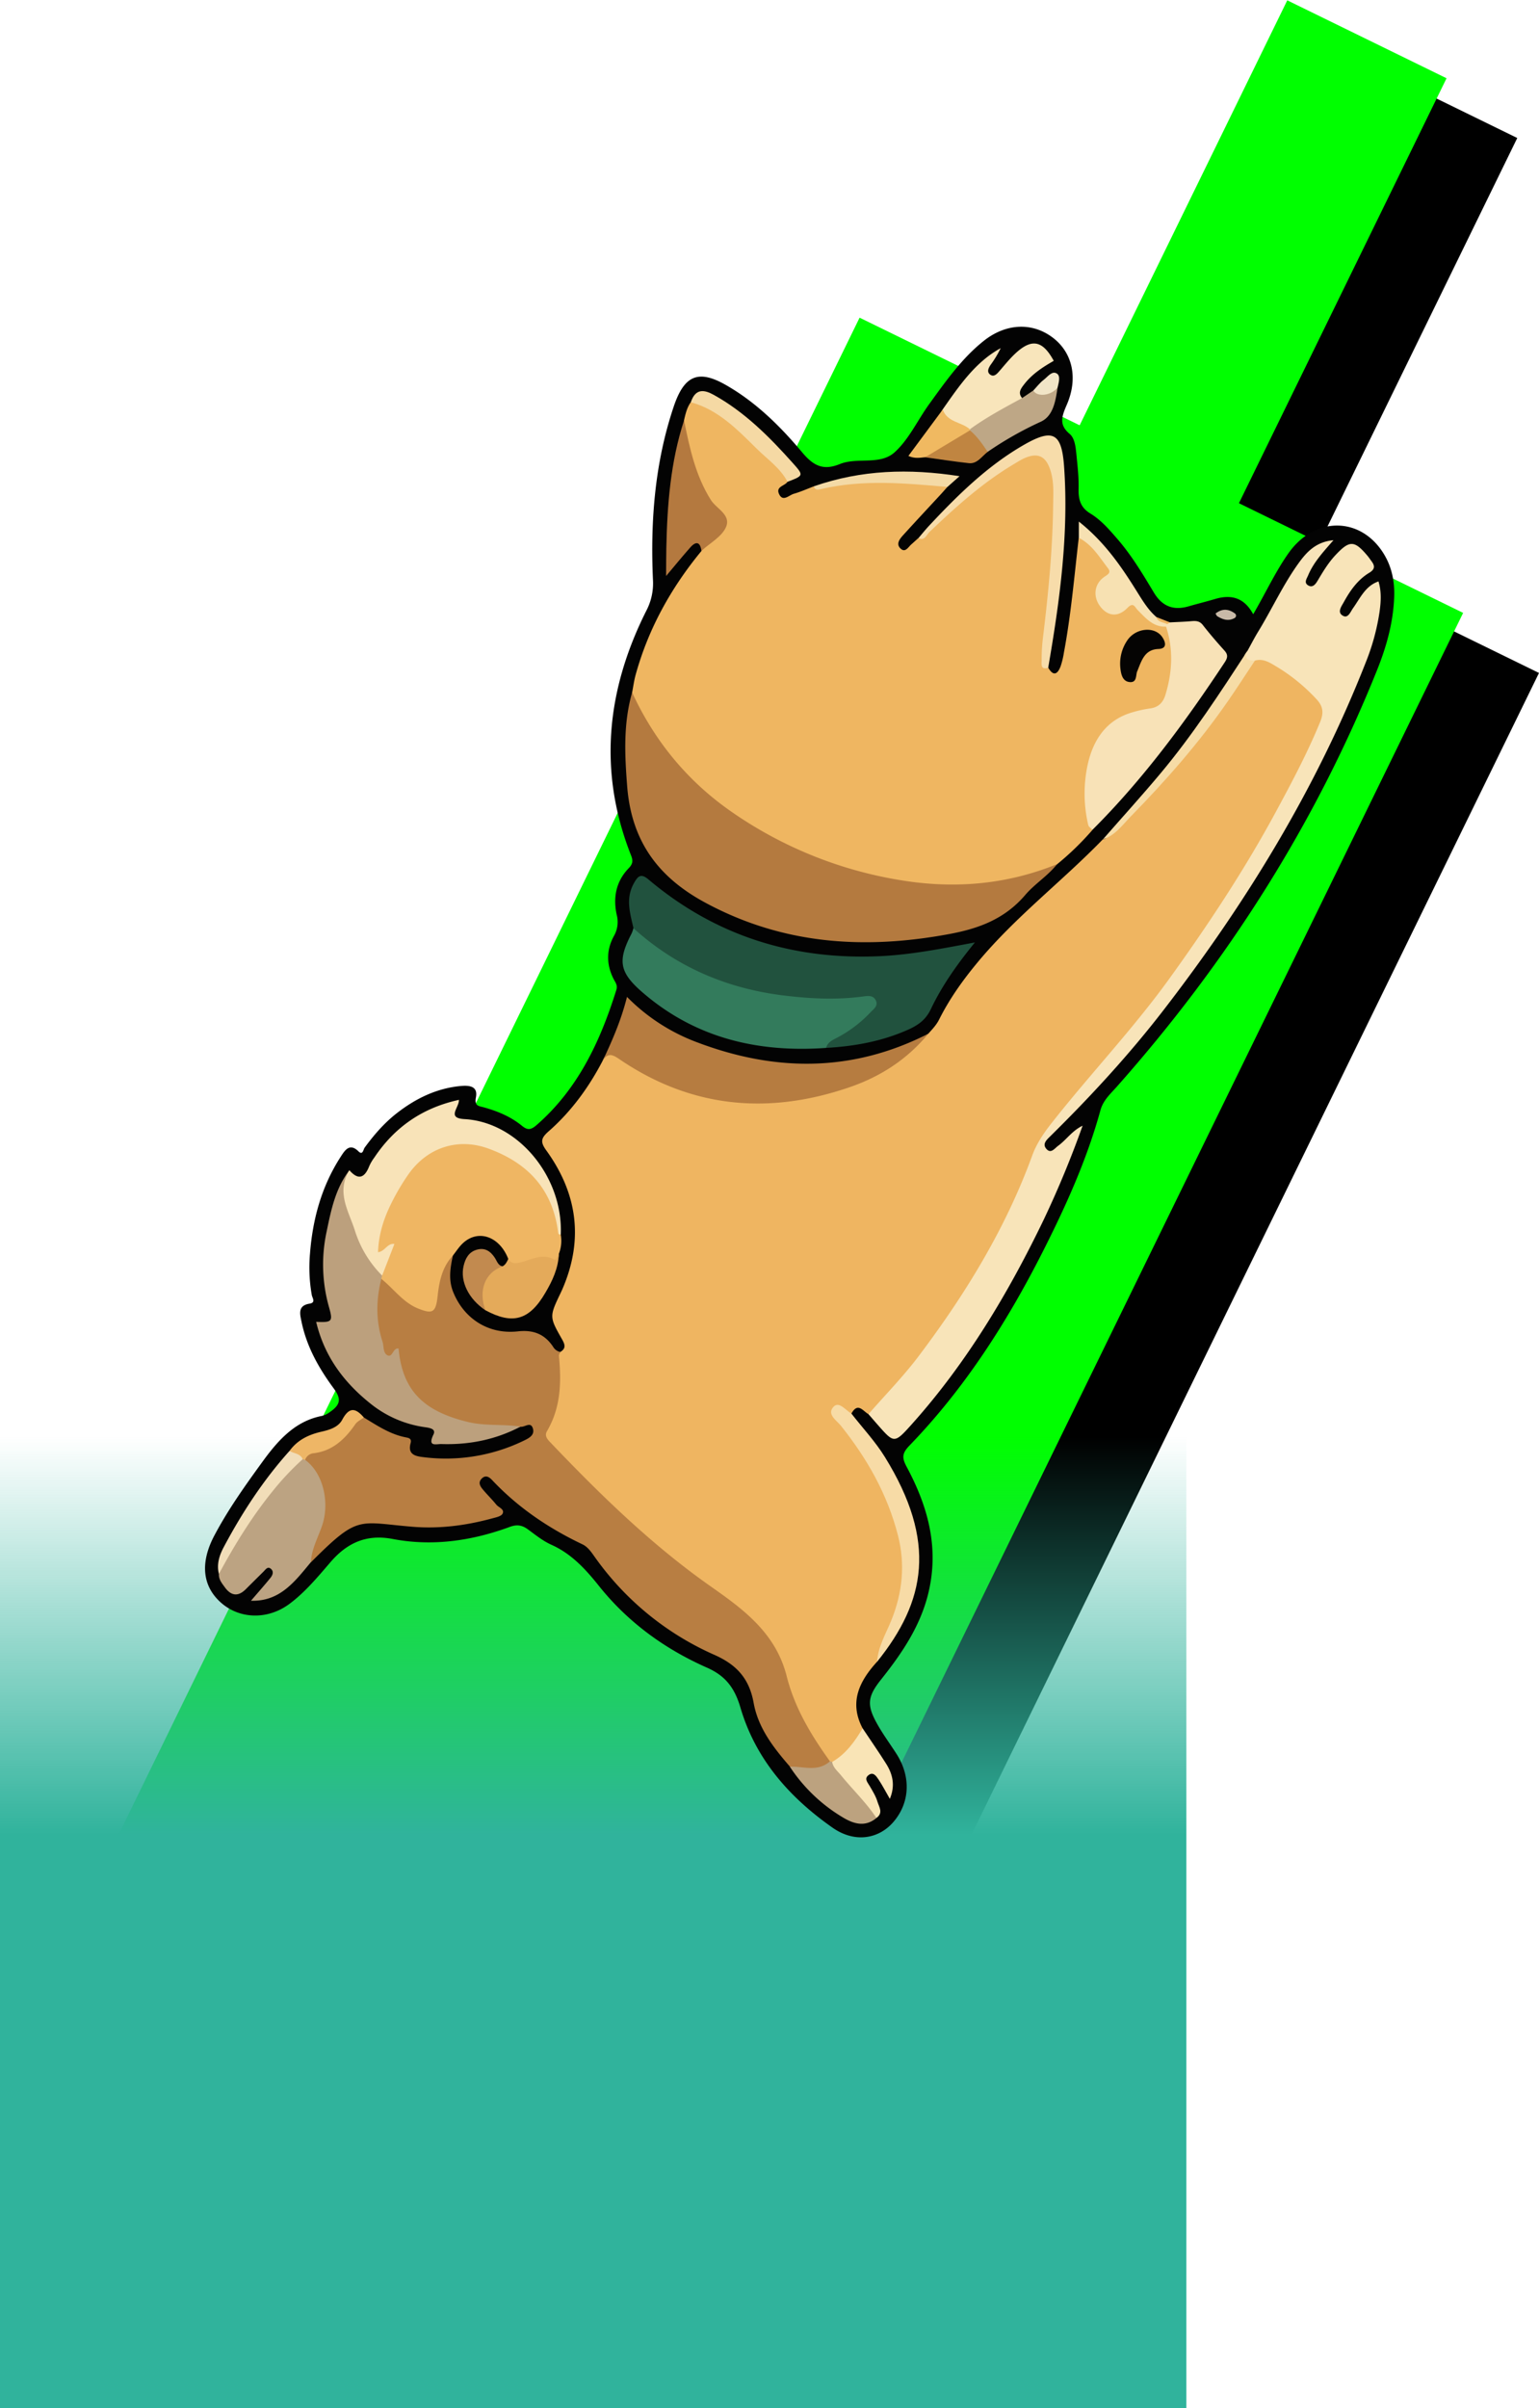
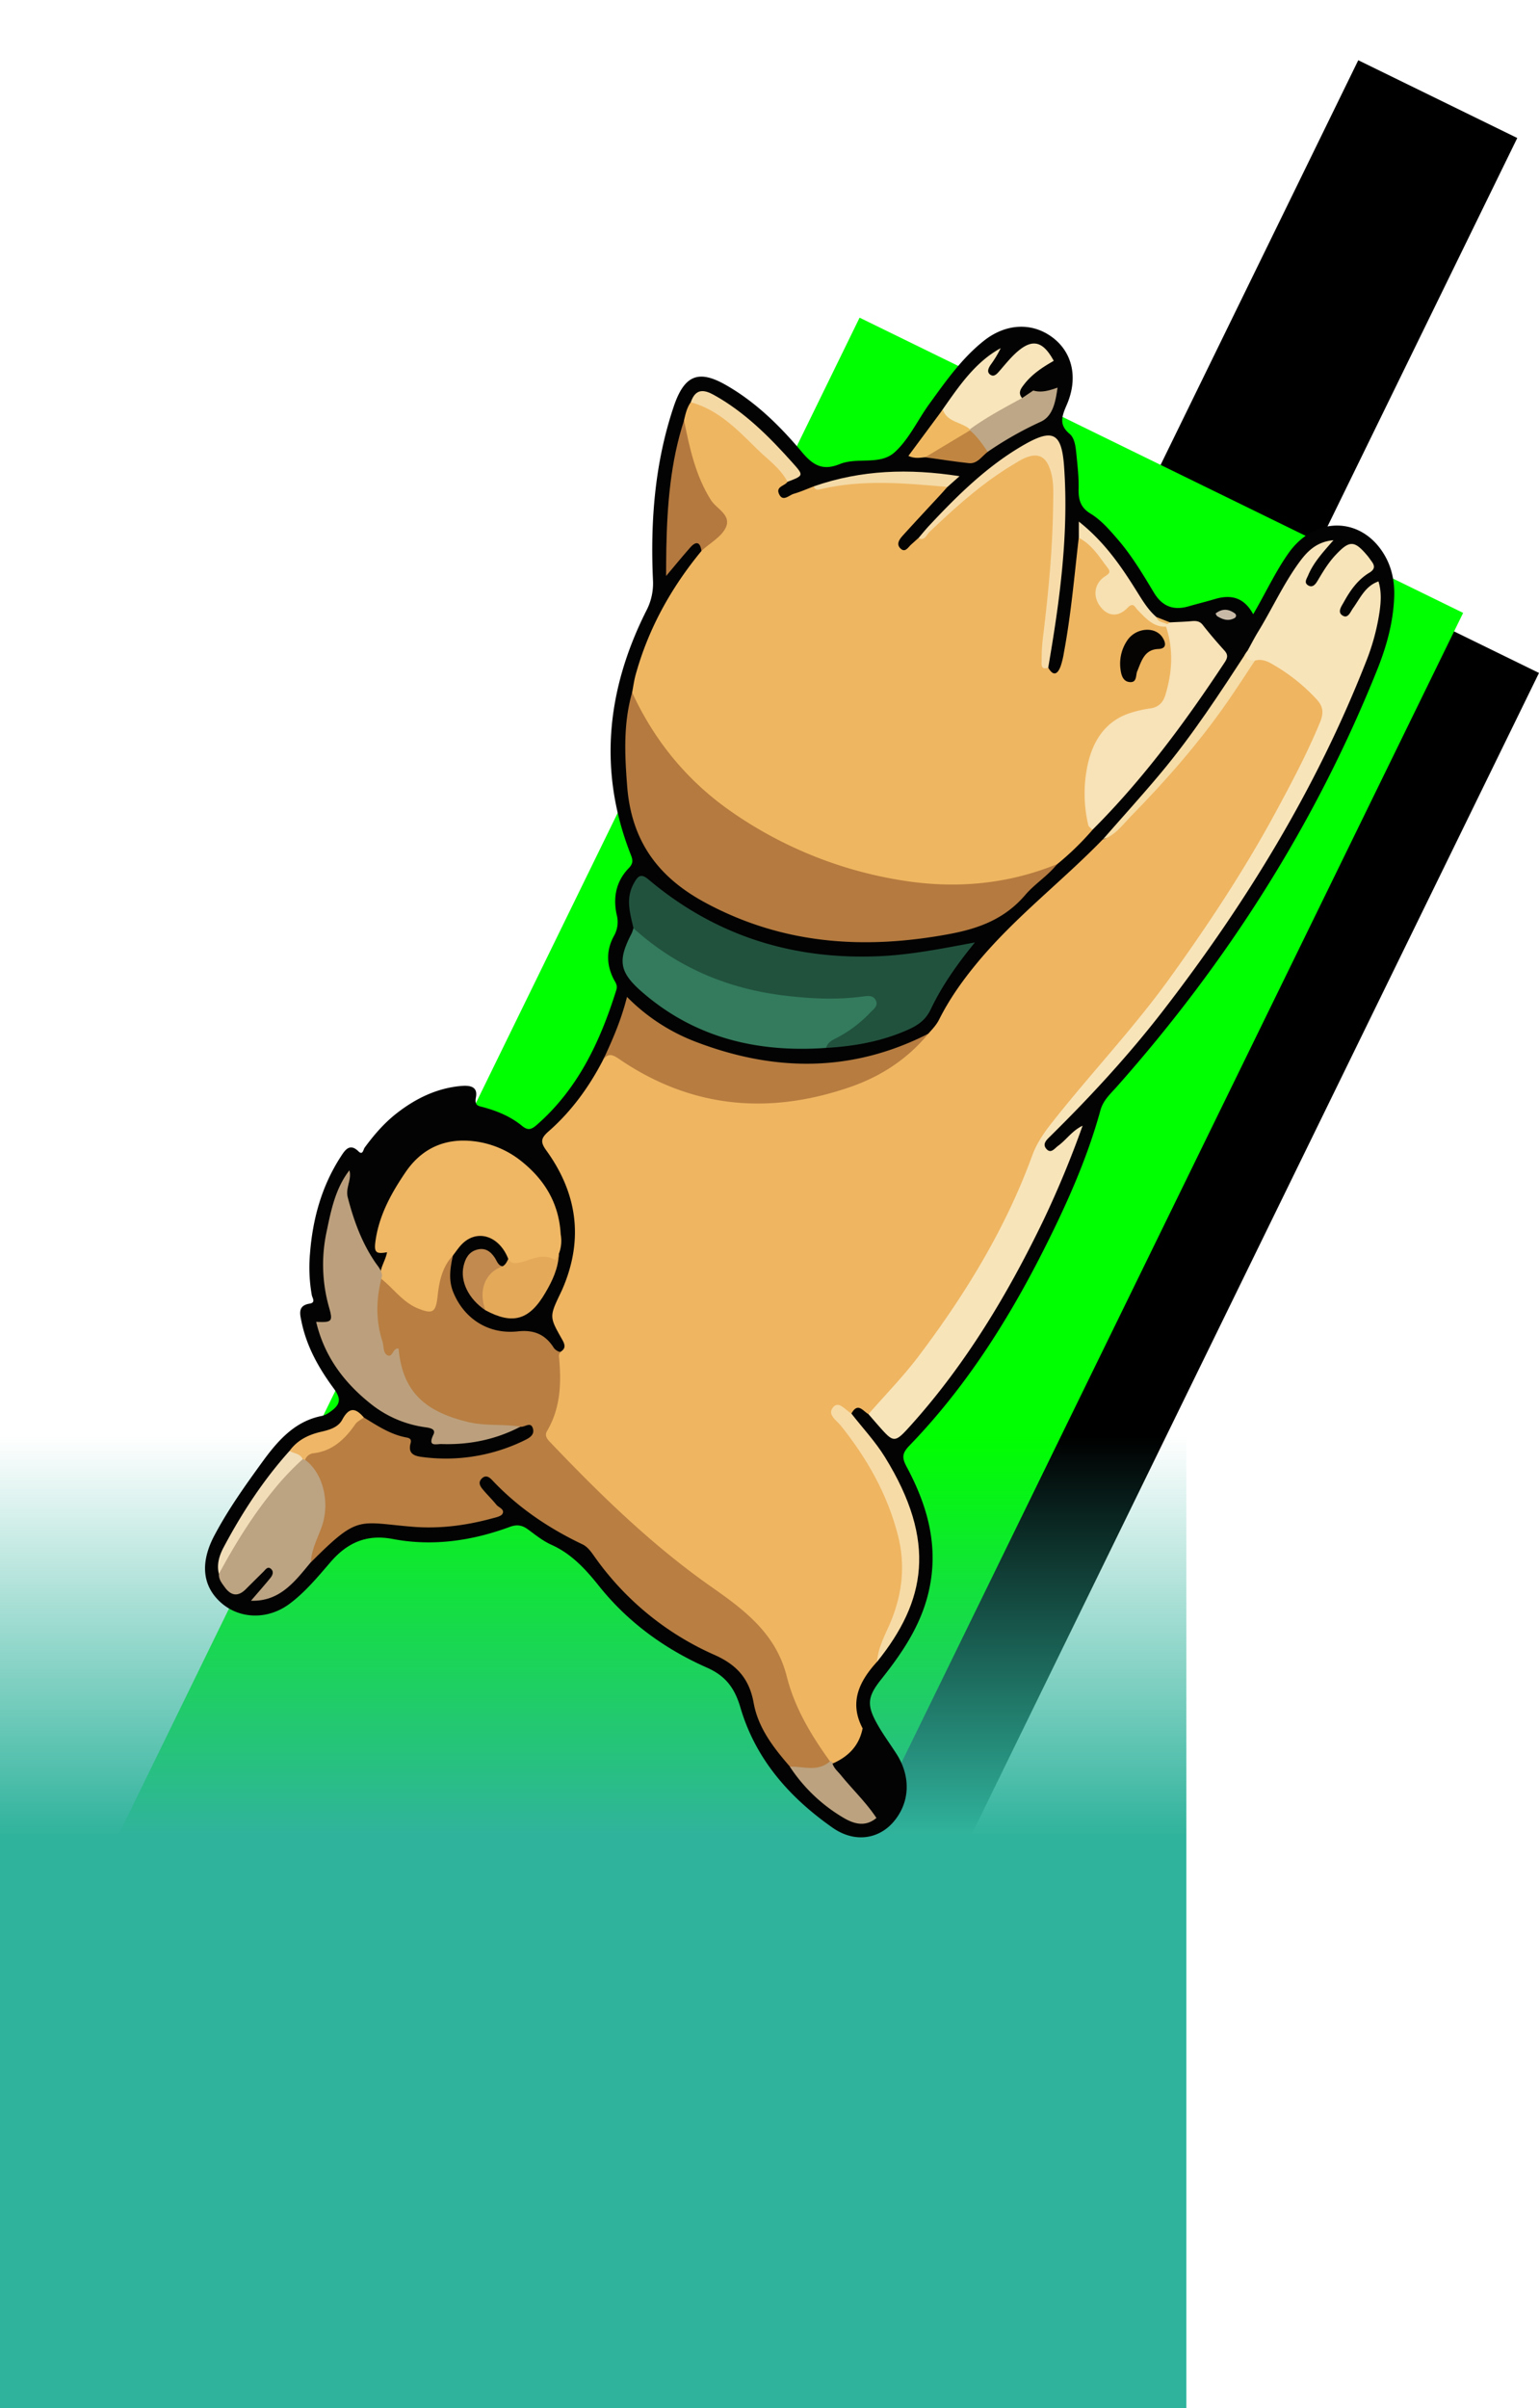
<svg xmlns="http://www.w3.org/2000/svg" id="Layer_1" data-name="Layer 1" viewBox="0 0 954.77 1493">
  <defs>
    <style>.cls-1{fill:lime;}.cls-2{fill:url(#linear-gradient);}.cls-3{fill:#030303;}.cls-4{fill:#efb561;}.cls-5{fill:#efb661;}.cls-6{fill:#b87e42;}.cls-7{fill:#f8e4b9;}.cls-8{fill:#b47a3f;}.cls-9{fill:#21523e;}.cls-10{fill:#efb663;}.cls-11{fill:#bca07d;}.cls-12{fill:#337b5c;}.cls-13{fill:#b67c40;}.cls-14{fill:#f8e2b7;}.cls-15{fill:#f8e3b8;}.cls-16{fill:#bca382;}.cls-17{fill:#b4793f;}.cls-18{fill:#f7dba6;}.cls-19{fill:#f8e5bb;}.cls-20{fill:#f7dcaa;}.cls-21{fill:#e4aa5a;}.cls-22{fill:#f9e4b6;}.cls-23{fill:#bca27f;}.cls-24{fill:#bea786;}.cls-25{fill:#f7e1b2;}.cls-26{fill:#f5d9a4;}.cls-27{fill:#f6dca6;}.cls-28{fill:#f1ddb8;}.cls-29{fill:#f4daa6;}.cls-30{fill:#c28a4f;}.cls-31{fill:#f0b961;}.cls-32{fill:#eeb666;}.cls-33{fill:#c08541;}.cls-34{fill:#f1e5c7;}.cls-35{fill:#c8b9a7;}.cls-36{fill:#050403;}</style>
    <linearGradient id="linear-gradient" x1="-1775.92" y1="3756.31" x2="-1173.5" y2="3756.31" gradientTransform="translate(2631.4 -3305.02)" gradientUnits="userSpaceOnUse">
      <stop offset="0" stop-color="#30b39c" stop-opacity="0" />
      <stop offset="0.41" stop-color="#30b39c" />
    </linearGradient>
  </defs>
  <rect x="1086.46" y="-475.35" width="416.77" height="1190.63" transform="translate(-604.51 184.12) rotate(26.05)" />
  <rect x="1553.22" y="-695.94" width="109.79" height="330.43" transform="translate(-858.41 -19.52) rotate(26.05)" />
  <rect class="cls-1" x="1039.4" y="-512.59" width="416.77" height="1190.63" transform="translate(-625.64 201) rotate(26.05)" />
-   <rect class="cls-1" x="1506.16" y="-733.18" width="109.79" height="330.43" transform="matrix(0.9, 0.44, -0.44, 0.9, -879.54, -2.64)" />
  <rect class="cls-2" x="855.48" y="83.29" width="602.42" height="736" transform="translate(819.29 35.1) rotate(90)" />
  <path class="cls-3" d="M1566.16-359.69c-5.77-10.61-13.94-12.36-23.83-9.4-5.36,1.6-10.78,2.91-16.14,4.47-9.46,2.75-16.45.17-21.68-8.55-6.89-11.47-13.78-23-22.53-33.09-5.09-5.88-10.26-11.88-16.76-15.82-6.1-3.69-7.54-8.48-7.37-15.36.17-7.14-.68-14.29-1.38-21.39-.46-4.57-1-10-4.21-12.68-6.61-5.56-5-10.57-1.86-17.81,7.33-16.71,3.63-32.43-8.35-41.68-12.63-9.76-29.1-9.24-43,1.79-13.59,10.76-23.57,25-33.73,39-7.28,10-12.74,22.12-21.62,30.11-9.18,8.26-23,2.85-34,7.31-10.41,4.21-16.44,1-23.4-7.3-13.66-16.32-28.9-31.28-47.47-41.82-16.84-9.56-25.62-6-32.18,13.48-11.81,35.15-14.52,71.26-12.87,107.63a36.43,36.43,0,0,1-4.12,18.92c-25.1,49.87-29.74,100.45-9.51,151.6,1.36,3.42,1.17,5.35-1.48,8.11-7.88,8.18-9.73,18.24-7.37,28.87a17.45,17.45,0,0,1-1.77,13.13c-4.81,8.8-4.59,17.7-.29,26.4,1.07,2.15,2.78,3.94,1.81,7-10,32-23.88,61.57-49.64,83.92-3.62,3.14-5.71,2.93-9,.24-6.91-5.63-15-9-23.54-11.36-3.1-.87-6-.72-4.92-6.26,1.35-7.14-4.48-7.39-9.29-7-14.77,1.34-27.88,7.57-39.82,16.89-7.71,6-14.1,13.37-19.92,21.32-.87,1.19-1.14,5-3.88,2.29-5.52-5.43-8.5-.47-11.09,3.54C988.13-4.85,982.65,15.4,981,36.74a97.47,97.47,0,0,0,1.13,25.71c.33,1.76,2.64,4.63-1.39,5.27-7.41,1.19-6,6.37-5,11.16,3.23,15.69,10.85,29,20,41.41,4.82,6.56,4.28,10.15-2.73,14.85a13.41,13.41,0,0,1-4.55,2.17C972.07,140.45,961.57,152,952,165.08,941.15,180,930.39,195,921.69,211.44c-8.86,16.72-7.54,31.17,3.86,41.45,11.7,10.55,29.39,11,42.92.81,9.64-7.23,17.4-16.61,25.25-25.73,10.76-12.5,22.9-17.35,38.64-14.35,24.47,4.68,48.84,1.25,72.64-7.51,4.56-1.68,7.74-1,11.29,1.61,4.63,3.41,9.24,7.13,14.41,9.45,12.37,5.53,21.09,14.94,29.52,25.5,18.11,22.67,41,39.21,67.12,50.74,11.15,4.93,17,12.19,20.67,24.62,9.51,32.48,30.89,56.14,57.17,74.56,13.84,9.7,28.73,7,37.83-3.6,10.21-11.93,10.92-28,1.82-42.19-4.07-6.33-8.57-12.37-12.22-19-6.36-11.48-5.57-16.7,2.74-27.13,12.66-15.89,24.05-32.58,29.09-52.76,7.2-28.83-.19-54.67-13.26-79-3-5.61-3-8.38,1.89-13.38,33.81-35,60-75.73,82.16-119.29,14.45-28.46,27.66-57.5,36.16-88.43,1.72-6.26,6.27-10.21,10.25-14.71,68-76.7,122.76-162.11,161.34-258.12,5.86-14.58,10.07-29.6,10.64-45.4.34-9.46-1.43-18.27-6.13-26.18-14.06-23.65-42.88-24.17-59.33-1.09C1579.93-386.08,1574-373.09,1566.16-359.69Z" transform="translate(-788.69 740.5)" />
  <path class="cls-4" d="M1323.84,331c-8.51-16.06-2.11-29.16,9-41.32,3.92-9,7.84-17.91,11.46-27,8.4-21.06,7.77-41.85.6-62.21a188.87,188.87,0,0,0-33.16-58.85c-1.53-1.84-3.64-3.45-3.34-6.54,3.12-2,5.45,2.55,8.49.79,4-7.24,7.13-1.58,10.52.32,3.37-.28,5.43-2.8,7.58-5.1,31.83-34.12,57.79-72.48,78.94-114.45a345.92,345.92,0,0,0,15.43-35.91c7.27-19.67,21.58-34.16,34.78-49.13a928.72,928.72,0,0,0,123-176.71c8-15,16.15-30.09,22.21-46.17,2.83-7.52,1.92-13.32-3.39-18.67-7.23-7.29-14.8-14.12-23.74-19.06-4.49-2.48-9-5.4-14.73-3.57-9.44,8.65-15,20.4-22.43,30.6-21.22,28.95-45.06,55.38-70,80.83a2.77,2.77,0,0,1-2.17,1c-25.23,26-54.11,47.92-77.49,76-9.22,11.08-17.57,22.72-24.07,35.68-1.73,3.46-4.27,6.07-6.75,8.83-8.1,5.25-15,12.26-23.11,17.52-37.23,24.11-76.64,27.67-117.44,18.69-18.63-4.1-36.1-10.92-51.13-23.06-5.39-4.36-8-1.48-10.34,3.64-8.65,16.58-19.52,31.45-33.4,43.64-4.84,4.25-5.44,6.57-1.56,11.93,18.86,26.06,23.65,54.76,9.84,86.34-.23.53-.48,1-.73,1.58-7.26,15.14-7.29,15.16.63,29.13,1.69,3,2.82,5.64-1.07,7.9-3.23,1.73-2.79,4.72-2.6,7.57.91,13.66-.51,26.94-6.87,39.53-2.36,4.66-.23,8.24,2.81,11.48,29.15,31.1,59.7,60.53,94.12,85.36,6.68,4.81,13.06,10.1,19.85,14.71,17.75,12.05,27.37,29.81,33.49,50.45A111.85,111.85,0,0,0,1303,352.24a5.66,5.66,0,0,0,2.54.47C1314.92,348.51,1321.71,341.89,1323.84,331Z" transform="translate(-788.69 740.5)" />
  <path class="cls-5" d="M1457.94-407.09c-2.77,23.72-4.78,47.52-9.2,71.08a52.14,52.14,0,0,1-2,8.42c-2,5.46-4.71,6.36-7.75,1-3.47-5.8-1.63-12.22-1-18.35,3.22-29.81,6.3-59.62,6.19-89.55,0-4.32-.09-8.6-1.29-12.75-3.65-12.66-11.1-16.09-22.6-9.7a162,162,0,0,0-24,16.2c-11.25,9.21-22.46,18.46-32.09,29.61-1.53,1.77-2.94,4.22-5.77,4.21-1.45,1.31-2.89,2.62-4.35,3.91-2,1.74-3.76,5.37-6.7,2.6s-.64-5.83,1.47-8.16c7.62-8.41,15.37-16.69,23.06-25,1.53-1.65,3-3.35,4.49-5-1.81-3.4-5.2-2.55-8.06-2.83-23.84-2.33-47.69-3.87-71.56,2.77a6.19,6.19,0,0,1-3.24-.33c-4.13,1.56-8.19,3.39-12.39,4.59-3,.86-6.82,5.3-9.18.07-2.07-4.59,3.52-4.89,5.24-7.45.62-3.9-1.51-6.6-3.85-8.85-12.82-12.3-24.6-25.88-39.62-35.51-5-3.18-9.91-7-16.55-4.95-2.4,3.39-3.25,7.34-4.18,11.26-.53,21,7,38.86,18.49,55.06,6.83,9.65,7,9.59-2,18.35a25.38,25.38,0,0,0-5.65,7.48c-18.77,22.75-32.89,48.06-40.82,76.76-1,3.6-1.47,7.33-2.19,11,2.3,14.34,10.57,25.23,18.78,36,21.33,27.89,48.72,47.2,80.12,61.61,34.6,15.87,70.45,24.75,108.87,23.35a185.1,185.1,0,0,0,35.31-5.19,54,54,0,0,0,20.58-9.31,177.77,177.77,0,0,0,21.93-21.29c-1.88-10.68-3-21.37-2-32.42,2.11-22.07,12.9-35,33.74-39.67,12-2.68,15.93-6.1,17.55-18.73,1.55-12.11,4.26-24.71-2.92-35.84A38,38,0,0,1,1496-363.88c-3-3.5-6.17-4-10-.55-4.6,4.2-9,2.6-12.32-1.34-3.63-4.27-4.43-9.93.17-13.85,6.29-5.34,4.82-10.1.63-14.46C1469.58-399.14,1467.11-407.77,1457.94-407.09Z" transform="translate(-788.69 740.5)" />
  <path class="cls-6" d="M1303.59,351.48c-11.55-16.07-21.83-32.89-26.84-52.75-6.78-26.84-26.79-41.42-47.07-55.66-36.45-25.58-68.33-56.61-99.16-88.92-1.92-2-4.31-4.28-2.48-7.4,8.68-14.77,8.93-30.55,7.4-46.64-.07-.75.57-1.61.88-2.43a6.65,6.65,0,0,1-4.52-3.27c-5.27-7.88-12.29-10.57-21.9-9.5-18.25,2-33.35-7.92-40-24.26-3.11-7.61-1.91-15.06-.24-22.72-4.34-1.35-5,2.67-6.15,5.16a61.73,61.73,0,0,0-5.6,18.85c-1,7.54-3.42,8.77-10.05,5.75-5.25-2.38-9.43-6.31-13.63-10.24-2.53-2.36-4.61-5.6-8.65-5.57-3.36,1.72-3.34,5.19-3.94,8.19-2.49,12.58-.37,24.62,3.46,36.26,2.26,6.85,5,6.74,9.66.87.42,14.3,5.35,26.55,17.36,34.84,18,12.42,37.93,16.05,59.56,12,2.61.37,6.37-3.55,7.67,1.28,1,3.78-2.19,5.6-5,7a110.89,110.89,0,0,1-63.83,10.46c-4.44-.56-9-1.81-7.08-8.61.83-2.92-1.33-3.23-3.25-3.61-9.59-1.9-17.56-7.27-25.72-12.23-4.4-.15-7.36,2.65-9.68,6-4.82,7-10.76,11.54-19,13.09-3.79.72-8.54,2-8.08,8.08,11.93,14.62,13.41,30.78,5.23,48.64-2,4.34-4.26,9.07-1.32,13.9,29.64-29.67,29-24.79,63-22,16.63,1.36,33-.73,49.29-5.15,2.35-.64,5.79-1.3,6.59-3,1.32-2.77-2.44-3.75-3.91-5.56-2.6-3.23-5.6-6.12-8.26-9.3-1.6-1.92-3.26-4.27-.86-6.78s4.63-1.16,6.47.79c16.1,17.11,35.09,29.91,56,39.85,3.32,1.57,5.42,4.62,7.51,7.57a179.69,179.69,0,0,0,74.45,61c13.37,5.94,21.56,14.29,24.34,29.77,2.83,15.75,12.53,28,22.55,39.57C1289.38,360,1298.34,358.77,1303.59,351.48Z" transform="translate(-788.69 740.5)" />
  <path class="cls-7" d="M1567.22-330.95c5.43-1.56,9.73,1.58,13.76,3.95a113.05,113.05,0,0,1,24.19,19.71c4.2,4.4,5,8.35,2.5,14.43-7.94,19.29-17.69,37.63-27.58,55.9-19.67,36.33-42.42,70.58-66.54,104C1491-101.87,1464.64-74.2,1441-44.11c-4.86,6.18-9.27,12.67-11.93,20-16.65,45.61-41.69,86.28-70.6,124.55-9.52,12.6-20.65,23.91-31,35.8,2,2.28,3.95,4.57,5.95,6.83,10,11.34,10.13,11.44,21-.67,33.89-37.85,59.8-81.14,81.9-127a620.55,620.55,0,0,0,24-58c-6.51,3.09-10.13,8.81-15.19,12.47-2.13,1.54-4.36,5-7.1,2.11-3-3.16-.09-5.74,2.15-7.95,25.14-24.77,49.1-50.72,70.76-78.84,51-66.15,94.38-136.91,125.16-215.32a137.9,137.9,0,0,0,8.42-30.95c.89-6.27,1.31-12.56-.64-18.95-8.13,2.75-11.3,10.31-15.73,16.49-1.79,2.5-3.18,6.88-6.68,4.58-3.31-2.18-.41-5.83,1-8.44,3.94-7.15,8.65-13.77,15.69-18,3.27-1.95,3.69-4,1.62-6.85-1-1.35-1.91-2.75-3-4-8-9.43-11-9.31-19.81.15-4.35,4.71-7.59,10.13-10.84,15.6-1.37,2.31-3.19,4.63-6,2.84-2.62-1.66-.75-4.1.09-6.1,3.36-8.06,9.22-14.36,15.73-21.83-10.52.94-16.34,6.92-21.46,14-9.69,13.36-16.57,28.49-25.16,42.54-2.41,3.93-4.51,8.06-6.75,12.09-1.34,1.85-3.1,3.81-1.35,6.06S1565.18-329.94,1567.22-330.95Z" transform="translate(-788.69 740.5)" />
  <path class="cls-8" d="M1444.51-204.78c-31.75,12.95-64.33,15.35-96.93,10a255.16,255.16,0,0,1-104.66-42.16q-40.77-28.16-62.07-74.25c-5.52,19.31-4.6,38.62-3.07,58.16,2.67,34.26,19.43,56.37,48,71.9,48.09,26.1,98.8,29.63,152.22,19.63,18-3.38,34.06-9.27,46.79-24.21C1430.75-192.66,1438.76-197.49,1444.51-204.78Z" transform="translate(-788.69 740.5)" />
  <path class="cls-9" d="M1301.17-90.83c17.48-1,34.57-4,51-11.35,6-2.72,10.81-5.95,14-12.7,6.93-14.52,16.19-27.66,27.34-41.34-20.61,3.86-39.57,7.62-58.83,8.51-54.11,2.48-102.23-12.63-143.65-47.52-4.74-4-6.61-2.25-9.24,2.61-5.16,9.53-2.11,18.45-.12,27.55,2.77,7.36,9,11.15,14.86,15.11,36.67,24.64,77.62,33.13,121.56,30.33,3.36-.21,8.25-2.61,9.65,1.57,1.29,3.83-3.36,6.24-6.09,8.57a100.48,100.48,0,0,1-15.38,10.74C1303.39-97.07,1300.15-95.32,1301.17-90.83Z" transform="translate(-788.69 740.5)" />
  <path class="cls-10" d="M1025.25,52.35c7.65,6.06,13.41,14.6,22.82,18.38,9.08,3.66,11,2.47,12.12-7.73,1-9.15,2.83-18,9.45-25.07,1.92-2.45,3.62-5.14,5.81-7.29,9.54-9.37,23.12-4.83,28.59,9.44.57,4.87,4,4.7,7.34,4,6.68-1.35,13.15-4,20.15-2.15,3.47.94,3.57-2.52,3.85-5.07a22.09,22.09,0,0,0,1.16-12.1c-1.07-19.62-10.32-34.23-24.7-45.6a57.87,57.87,0,0,0-29.23-12.14c-16.92-2-31.7,3.66-42.25,19.09-8.86,13-16.38,26.57-18.68,42.47-1.06,7.35.12,8.55,7.12,7.27-.88,4.84-3.91,9-4.28,13.87A4.71,4.71,0,0,0,1025.25,52.35Z" transform="translate(-788.69 740.5)" />
  <path class="cls-11" d="M1025.25,52.35l.46-2c-.26-3.32-2.37-5.57-4.08-8-8.38-12.2-13.46-26-17.2-40.53-1.53-6,2.67-11.15,1-16.74-8.72,11.28-11.38,24.87-14.17,38.26A96.8,96.8,0,0,0,992.83,70c2.5,8.81,1.86,9.47-8,9,5.2,21.88,17.67,38,34.08,51a68.93,68.93,0,0,0,33.55,14.33c2.78.41,6.85,1,5.15,4.51-3.86,7.93,1.69,5.81,5,5.92,17,.54,33.43-2.63,49-10.8-10.77-1.67-21.75-.25-32.6-2.87-27.58-6.67-40.64-19.47-43.06-45.53-3.5-.72-3.66,5.9-6.92,4.15-2.84-1.52-2.11-5.58-3.06-8.49C1021.85,78.54,1021.94,65.55,1025.25,52.35Z" transform="translate(-788.69 740.5)" />
  <path class="cls-12" d="M1301.17-90.83c1.1-3.87,4.37-5,7.35-6.61a78.29,78.29,0,0,0,20.21-15.46c1.69-1.85,4.94-3.82,3.36-7.26s-4.95-3-8-2.55c-16.54,2.21-33,1.37-49.26-.63-35.22-4.33-66.61-17.66-93.18-41.73a21.08,21.08,0,0,1-1.11,3.28c-8.68,16.64-7.72,23.85,6.13,36C1219.45-97.14,1258.39-87.77,1301.17-90.83Z" transform="translate(-788.69 740.5)" />
  <path class="cls-13" d="M1162.61-82.84c3.13-5.16,6.05-3.93,10.21-1.09C1217-53.79,1265-48.88,1316.26-66.64c18.75-6.5,35.22-17.08,48.37-33-47.85,24.37-95.77,23.37-143.38,5.37a119.58,119.58,0,0,1-43.58-28.19C1174-107.8,1168.44-95.27,1162.61-82.84Z" transform="translate(-788.69 740.5)" />
  <path class="cls-14" d="M1512.1-352c4.56,13.89,3.94,27.92-.35,42.11-1.49,5-4.32,7.82-9.41,8.57a75.49,75.49,0,0,0-12.95,3c-14.54,4.88-22.27,16.41-25.71,30.93a84.75,84.75,0,0,0,.14,38.35c.26,1.17,1.72,2,2.62,3,31.33-31.23,57.54-66.77,82-103.78,2-3,2.12-4.86-.16-7.39-4.6-5.11-9.11-10.32-13.35-15.76-2-2.62-4.39-2.67-7.23-2.41-4.38.39-8.77.5-13.15.74-.89.18-1.84.14-2.54.92A1.54,1.54,0,0,0,1512.1-352Z" transform="translate(-788.69 740.5)" />
-   <path class="cls-15" d="M1005.45-15c-8.32,13.62-.46,25.33,3.31,37.11a68.48,68.48,0,0,0,17,28.21c2.49-6.42,5-12.83,7.62-19.61-4.51-.59-5.84,4.69-10.16,5.09.32-10.33,3.2-19.81,7.5-28.78a138.46,138.46,0,0,1,11.25-19.34c11.93-17.06,31.12-23,50-16,23.75,8.73,39.52,24.71,43,51.92.14,1.09.63,1.44,1.62,1.2,1.46-35.68-26.49-69.59-59.67-71.48-11.35-.64-3.39-7-3.51-11.94-22.06,4.81-39.57,16.4-52.51,35.78a27.6,27.6,0,0,0-3.09,5.21C1014.73-9.7,1010.66-9,1005.45-15Z" transform="translate(-788.69 740.5)" />
  <path class="cls-16" d="M981.55,228c.4-7.93,4.22-14.86,6.79-22.15,5.27-15,.69-33.31-10.39-41.29a2.36,2.36,0,0,0-2.38-.91c-5,1.72-8.32,5.8-11.66,9.64-13.54,15.58-25.74,32.18-35.6,50.53-1.95,3.62-2.49,7.63-3.81,11.42-.2,3.48,1.89,5.85,3.64,8.28,3.7,5.14,8.06,6.23,13.08,1.19,3.63-3.64,7.29-7.24,10.94-10.87,1.37-1.36,2.66-3.54,4.74-1.59,1.8,1.7.85,3.89-.4,5.44-3.72,4.6-7.65,9-12.09,14.19C962.39,252.53,971.72,239.83,981.55,228Z" transform="translate(-788.69 740.5)" />
  <path class="cls-17" d="M1223.86-399c5.24-4.81,12.55-8.68,15.2-14.66,3.4-7.66-5.91-11.39-9.38-16.9-9.45-15-13.16-32.06-16.61-49.33-8.43,25.86-10.45,52.43-11,79.16-.12,5.35-.09,10.7-.14,17.33,5.59-6.63,10.19-12.28,15-17.71C1220.53-405.18,1223.06-404.56,1223.86-399Z" transform="translate(-788.69 740.5)" />
  <path class="cls-18" d="M1316.9,135.89c-3.62-2.06-7.69-7.93-11.12-4.23-4.34,4.67,1.9,8.39,4.58,11.74,16.1,20.12,28.8,42.28,35.4,67.95,4.59,17.87,2.91,35.59-4.3,53.18-3.35,8.16-8.08,16-8.61,25.17,30.09-37.39,37.35-74.3,4.79-126.93C1331.68,153.14,1323.86,144.82,1316.9,135.89Z" transform="translate(-788.69 740.5)" />
  <path class="cls-19" d="M1422.79-493.72c-2.63-3.09-1-5.56,1.1-8.29,5-6.55,11.65-10.85,18.53-14.78-6.94-12.77-13.72-14.05-24-4.4-3.52,3.32-6.59,7.16-9.79,10.83-1.59,1.83-3.37,3.74-5.61,2.13s-1.17-4,.22-6.06a65.7,65.7,0,0,0,6.26-10.36c-15.86,8.67-25.81,23.49-36,38-2.51,3.82-.07,5.74,2.6,7.15,4,2.09,7.57,5,12,6a11.74,11.74,0,0,0,7.85-2.22c7.36-4.73,14.65-9.57,22.59-13.18C1420.6-489.75,1422.79-490.84,1422.79-493.72Z" transform="translate(-788.69 740.5)" />
  <path class="cls-20" d="M1358.49-406.92c3.76,2,5-2,6.78-3.71,16.19-15.45,32.76-30.35,51.85-41.79,3.14-1.88,6.31-4,9.71-5,5.68-1.76,9.93-.19,12.58,6,3.4,7.93,2.72,16.27,2.62,24.52-.32,27.29-3,54.49-6.3,81.66a109.55,109.55,0,0,0-.82,13.77c0,2.47-.87,6.58,4.07,4.92,7.17-41.52,12.87-83.14,9.82-125.07-1.5-20.55-7-23.3-24.69-13.2-22.58,12.91-41.14,31.12-59,50.23C1362.82-412.15,1360.7-409.49,1358.49-406.92Z" transform="translate(-788.69 740.5)" />
  <path class="cls-21" d="M1135.38,36.89c-1,1.23-1.37,4.27-3,3.39-7.13-3.89-13.66,0-20.39,1.77-3,.78-6,1.29-8-2-.86,1.82-1.7,3.65-3.63,4.57-6.38-1.53-9.94,2.67-11.9,7.87-2.46,6.52-5.13,13.6,1.35,19.31,16.89,9.1,27.28,6.26,37.25-10.89C1131.4,53.57,1135.08,45.73,1135.38,36.89Z" transform="translate(-788.69 740.5)" />
-   <path class="cls-22" d="M1323.84,331c-4.91,8.32-10.51,16-18.91,20.85-.5,1.1-.84,2.39-.18,3.31,8.25,11.4,16.62,22.7,27.67,31.41,4.39-3.15,1.61-6.83.66-10-1-3.45-3-6.59-4.82-9.75-1.2-2.15-3.61-4.46-.9-6.68,3.11-2.55,5,.59,6.5,2.81,2.39,3.62,4.41,7.52,6.87,11.78,3.46-8.23,1.79-15.2-2.17-21.57C1333.87,345.67,1328.76,338.41,1323.84,331Z" transform="translate(-788.69 740.5)" />
  <path class="cls-23" d="M1332.42,386.59c-6.43-9.7-14.81-17.62-22.07-26.56-2.06-2.53-4.77-4.58-5.41-8.16a4.88,4.88,0,0,0-1.35-.4c-7.8,6.86-16.53,2.95-24.88,3.34a101.36,101.36,0,0,0,33.75,31.94C1318.7,390.32,1325.61,392.26,1332.42,386.59Z" transform="translate(-788.69 740.5)" />
  <path class="cls-24" d="M1422.79-493.72c-11,6-22.14,11.89-32.41,19.37,0,.41,0,.81-.07,1.22,2.73,5.18,5.57,10.26,11.1,12.77A217.43,217.43,0,0,1,1434.29-479c7.8-3.49,9.27-12.9,10.49-21.18-4.94,1.71-9.89,3.35-15.06,1.79Z" transform="translate(-788.69 740.5)" />
  <path class="cls-25" d="M1512.1-352a16,16,0,0,0,.72-1.58c-1.23-3.16-5.09-2.07-6.81-4.45-5.45-4.73-9-11-12.86-17.11-9.54-15.23-19.79-29.83-35.16-42,0,4.29,0,7.2,0,10.1,8.09,4.07,12.69,11.82,18,18.75,1.82,2.35.86,3.46-1.71,5.09-6.63,4.23-7.78,12.15-3.24,18.39,4.65,6.4,11.21,7.25,17.12,1.16,3.75-3.86,4.61-.36,6.25,1.29C1499.43-357.35,1504-351.66,1512.1-352Z" transform="translate(-788.69 740.5)" />
  <path class="cls-26" d="M1217.25-491.12c17,4.57,28.93,17,41,28.9,6.58,6.53,14.48,11.81,19,20.42,10.14-3.87,10.17-3.91,3.19-11.73-14.53-16.25-29.82-31.57-48.91-42.14C1225.54-499,1220.16-499.81,1217.25-491.12Z" transform="translate(-788.69 740.5)" />
  <path class="cls-27" d="M1567.22-330.95c-3.92,0-7.1-.63-4.64-6.05-17,26.06-34,52.2-53.95,76-11.61,13.87-23.77,27.24-35.68,40.84,7.55-2.33,12.1-8.93,17.33-14.26,21.81-22.25,42.38-45.69,60.27-71.52C1556.26-314.15,1561.67-322.6,1567.22-330.95Z" transform="translate(-788.69 740.5)" />
  <path class="cls-28" d="M924.5,235.27c9.72-18,20.35-35.28,33.2-51.14a169.64,169.64,0,0,1,18.8-20c-.07-6.12-4.1-5.67-8.17-5.14-16.19,18-29.42,38.21-40.85,59.69C924.72,223.87,923,229.36,924.5,235.27Z" transform="translate(-788.69 740.5)" />
  <path class="cls-29" d="M1293.6-439c.76,2.86,3,2,4.75,1.65,26.17-6.05,52.14-3.53,78.11-1.26l7.51-6.67C1352.6-450.16,1323-449.23,1293.6-439Z" transform="translate(-788.69 740.5)" />
  <path class="cls-30" d="M1089.86,71.83c-4.6-12.25-.23-23.52,10.55-27.18-2.78-.65-3.41-3.35-4.76-5.39-2.65-4-6.06-6.42-11.1-5s-7.15,5.37-8.25,10.07C1074,54,1079.54,65,1089.86,71.83Z" transform="translate(-788.69 740.5)" />
  <path class="cls-31" d="M1390.38-474.35c-5.22-4.66-14-4.2-16.83-12.26l-21.32,28.78c4,1.8,7.22,1.08,10.39.79,10.68-2.86,20.24-7.85,27.81-16.65Z" transform="translate(-788.69 740.5)" />
  <path class="cls-32" d="M968.33,159c2.71,1.74,6.6,1.51,8.17,5.14a12.76,12.76,0,0,0,1.45.45,6.22,6.22,0,0,1,5.09-4.11c11.66-1.29,19.48-8.47,26.07-18,1.23-1.79,3.52-2.81,5.32-4.18-4.8-5.57-8.89-7.1-13.41,1.36-2.5,4.69-7.82,6.28-12.84,7.43C980.43,148.85,973.37,152.05,968.33,159Z" transform="translate(-788.69 740.5)" />
  <path class="cls-33" d="M1390.43-473.69,1362.62-457c9,1.24,18,2.64,27.1,3.65,5.21.58,8-4.21,11.69-7C1398.19-465.2,1394.87-470,1390.43-473.69Z" transform="translate(-788.69 740.5)" />
-   <path class="cls-34" d="M1429.72-498.37c2.52,4.22,10.9,3.22,15.06-1.79.7-3,2-7.17-.38-8.72-3.06-2-5.76,2-8.24,3.88S1431.84-500.61,1429.72-498.37Z" transform="translate(-788.69 740.5)" />
  <path class="cls-35" d="M1542.78-360.11c.5.79.67,1.39,1.06,1.63,3.37,2.09,6.94,3.32,10.82,1.12a1.68,1.68,0,0,0,.12-2.84C1550.92-363,1547-363.43,1542.78-360.11Z" transform="translate(-788.69 740.5)" />
  <path class="cls-5" d="M1506-358c1.07,3.43,4.45,3.12,6.81,4.45l1.78-1.07Z" transform="translate(-788.69 740.5)" />
  <path class="cls-36" d="M1494.36-324.63c2.71-6.92,4.71-13.21,13-13.52,5.46-.21,4.54-4.14,2.45-7.27-4.72-7.08-16.84-5.86-22,2.28a25.62,25.62,0,0,0-4.1,16.51c.4,4,1.29,8.63,5.89,9C1494.42-317.21,1493.11-322.58,1494.36-324.63Z" transform="translate(-788.69 740.5)" />
</svg>